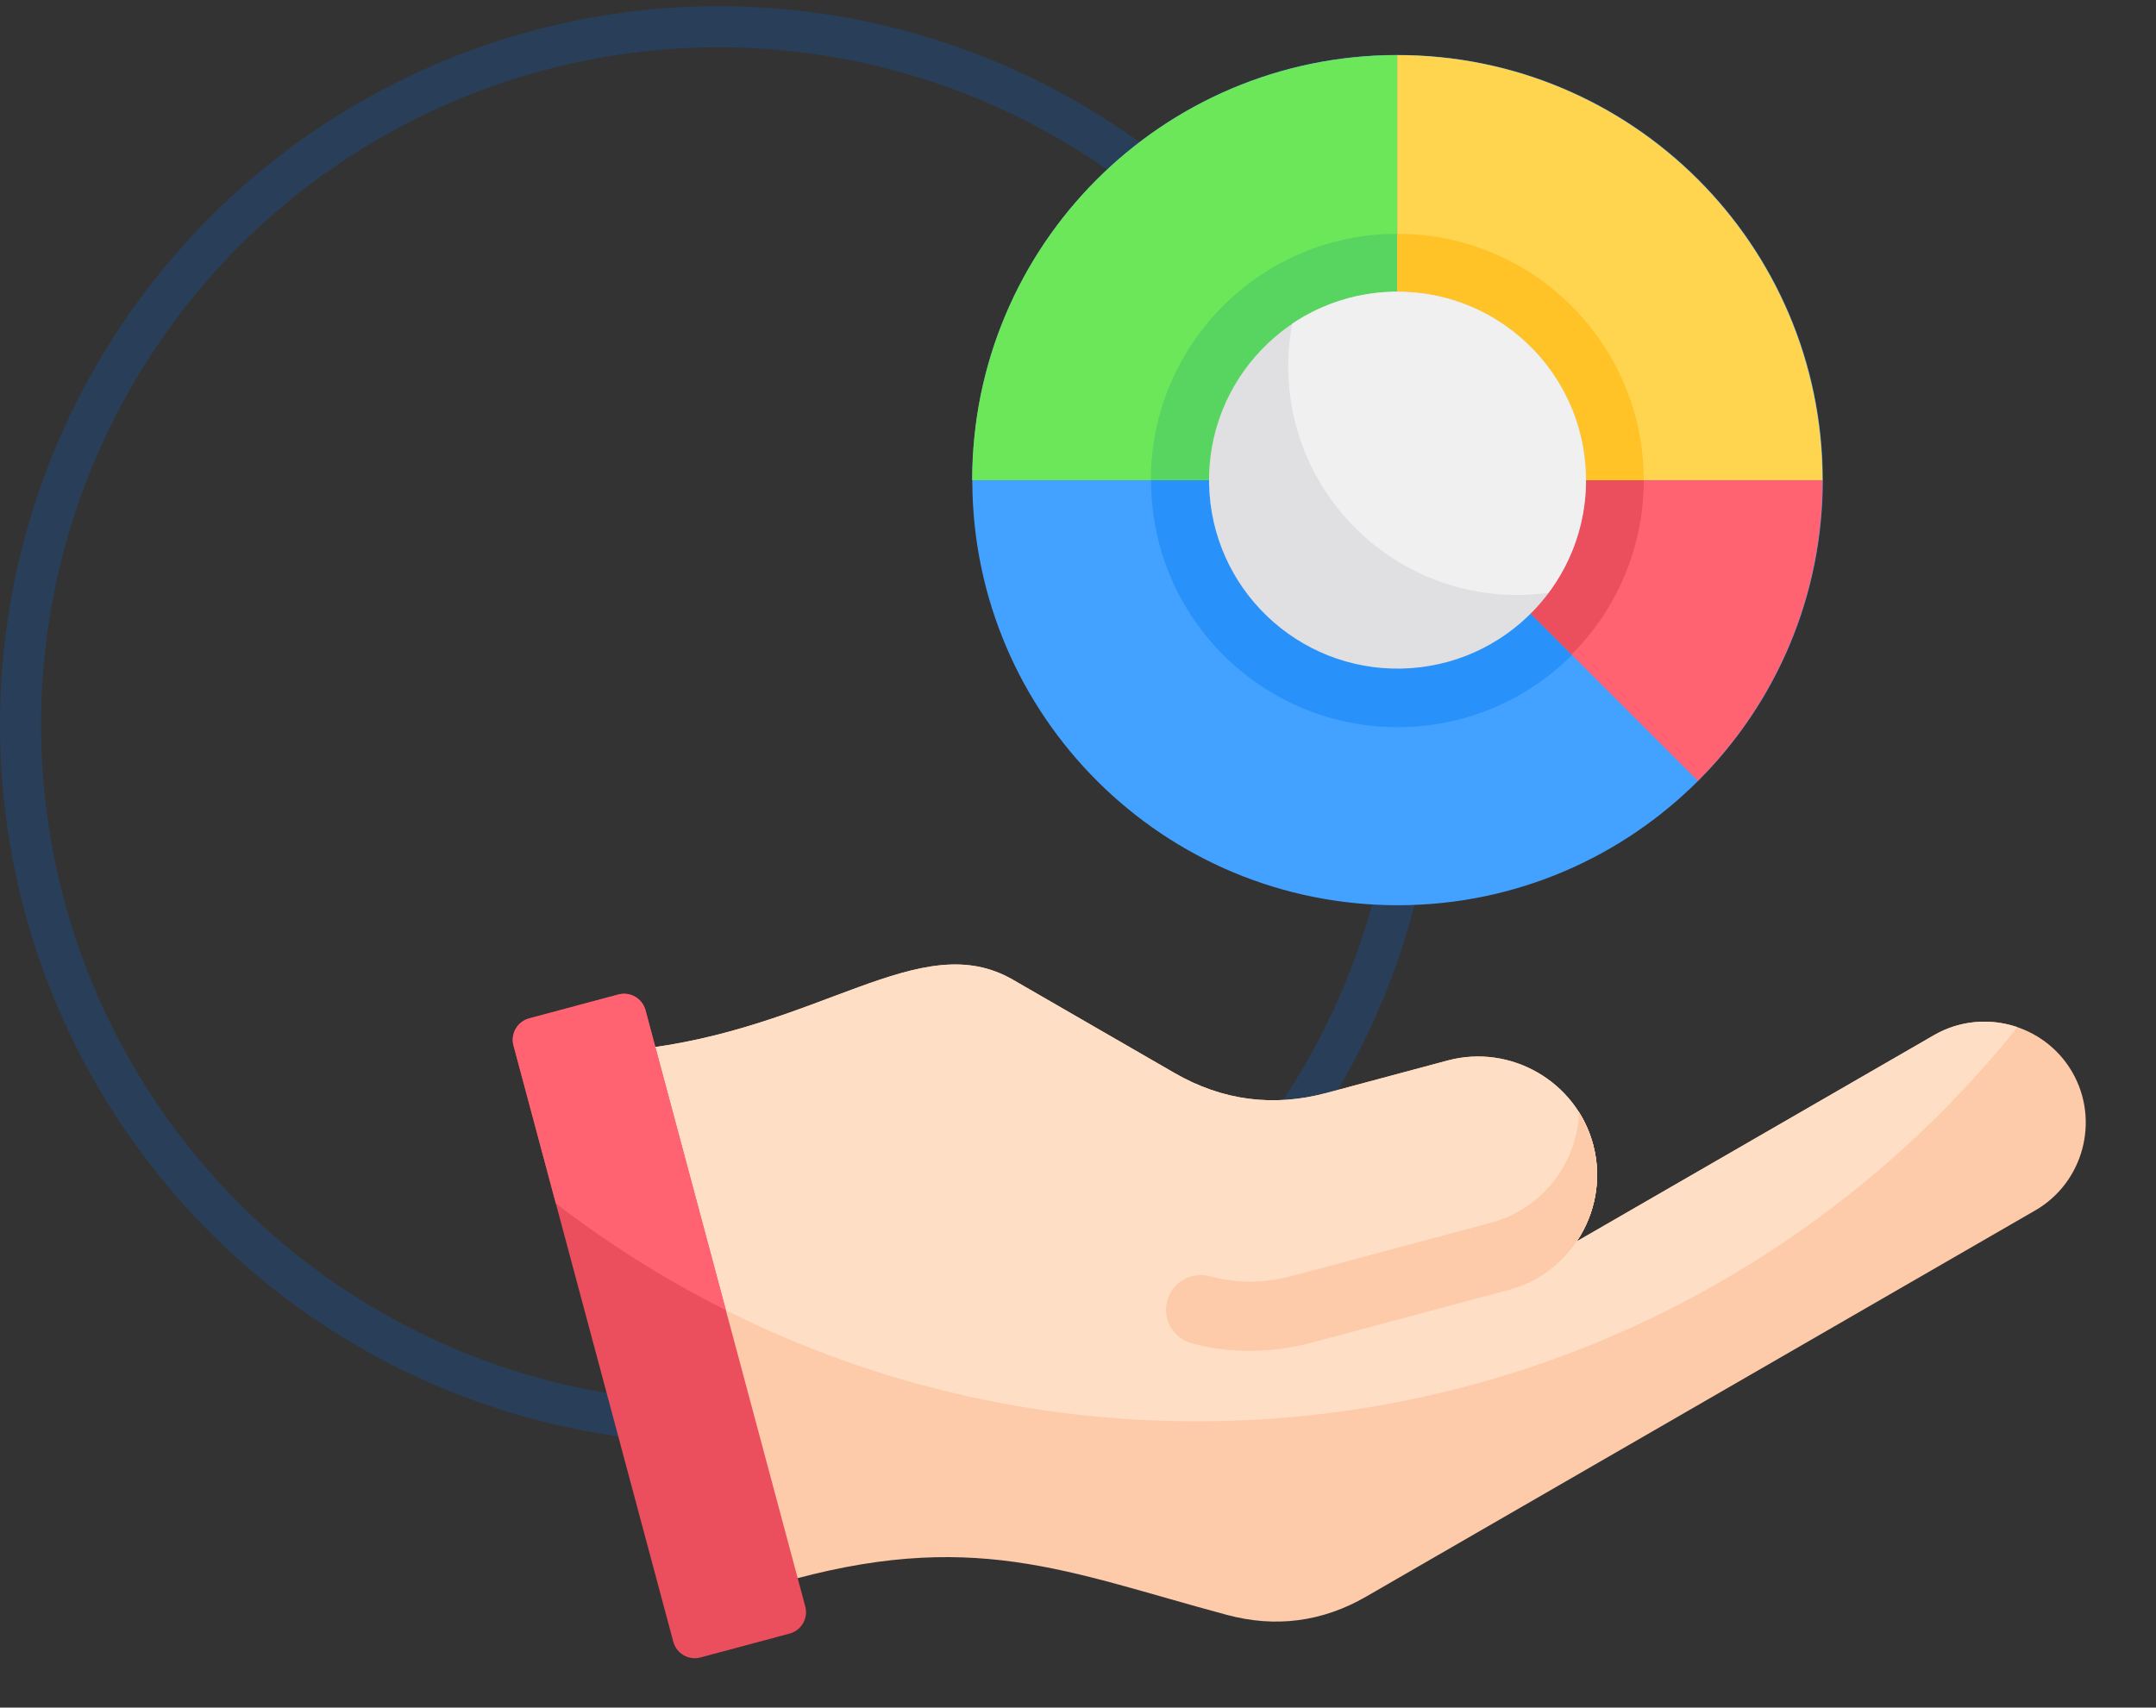
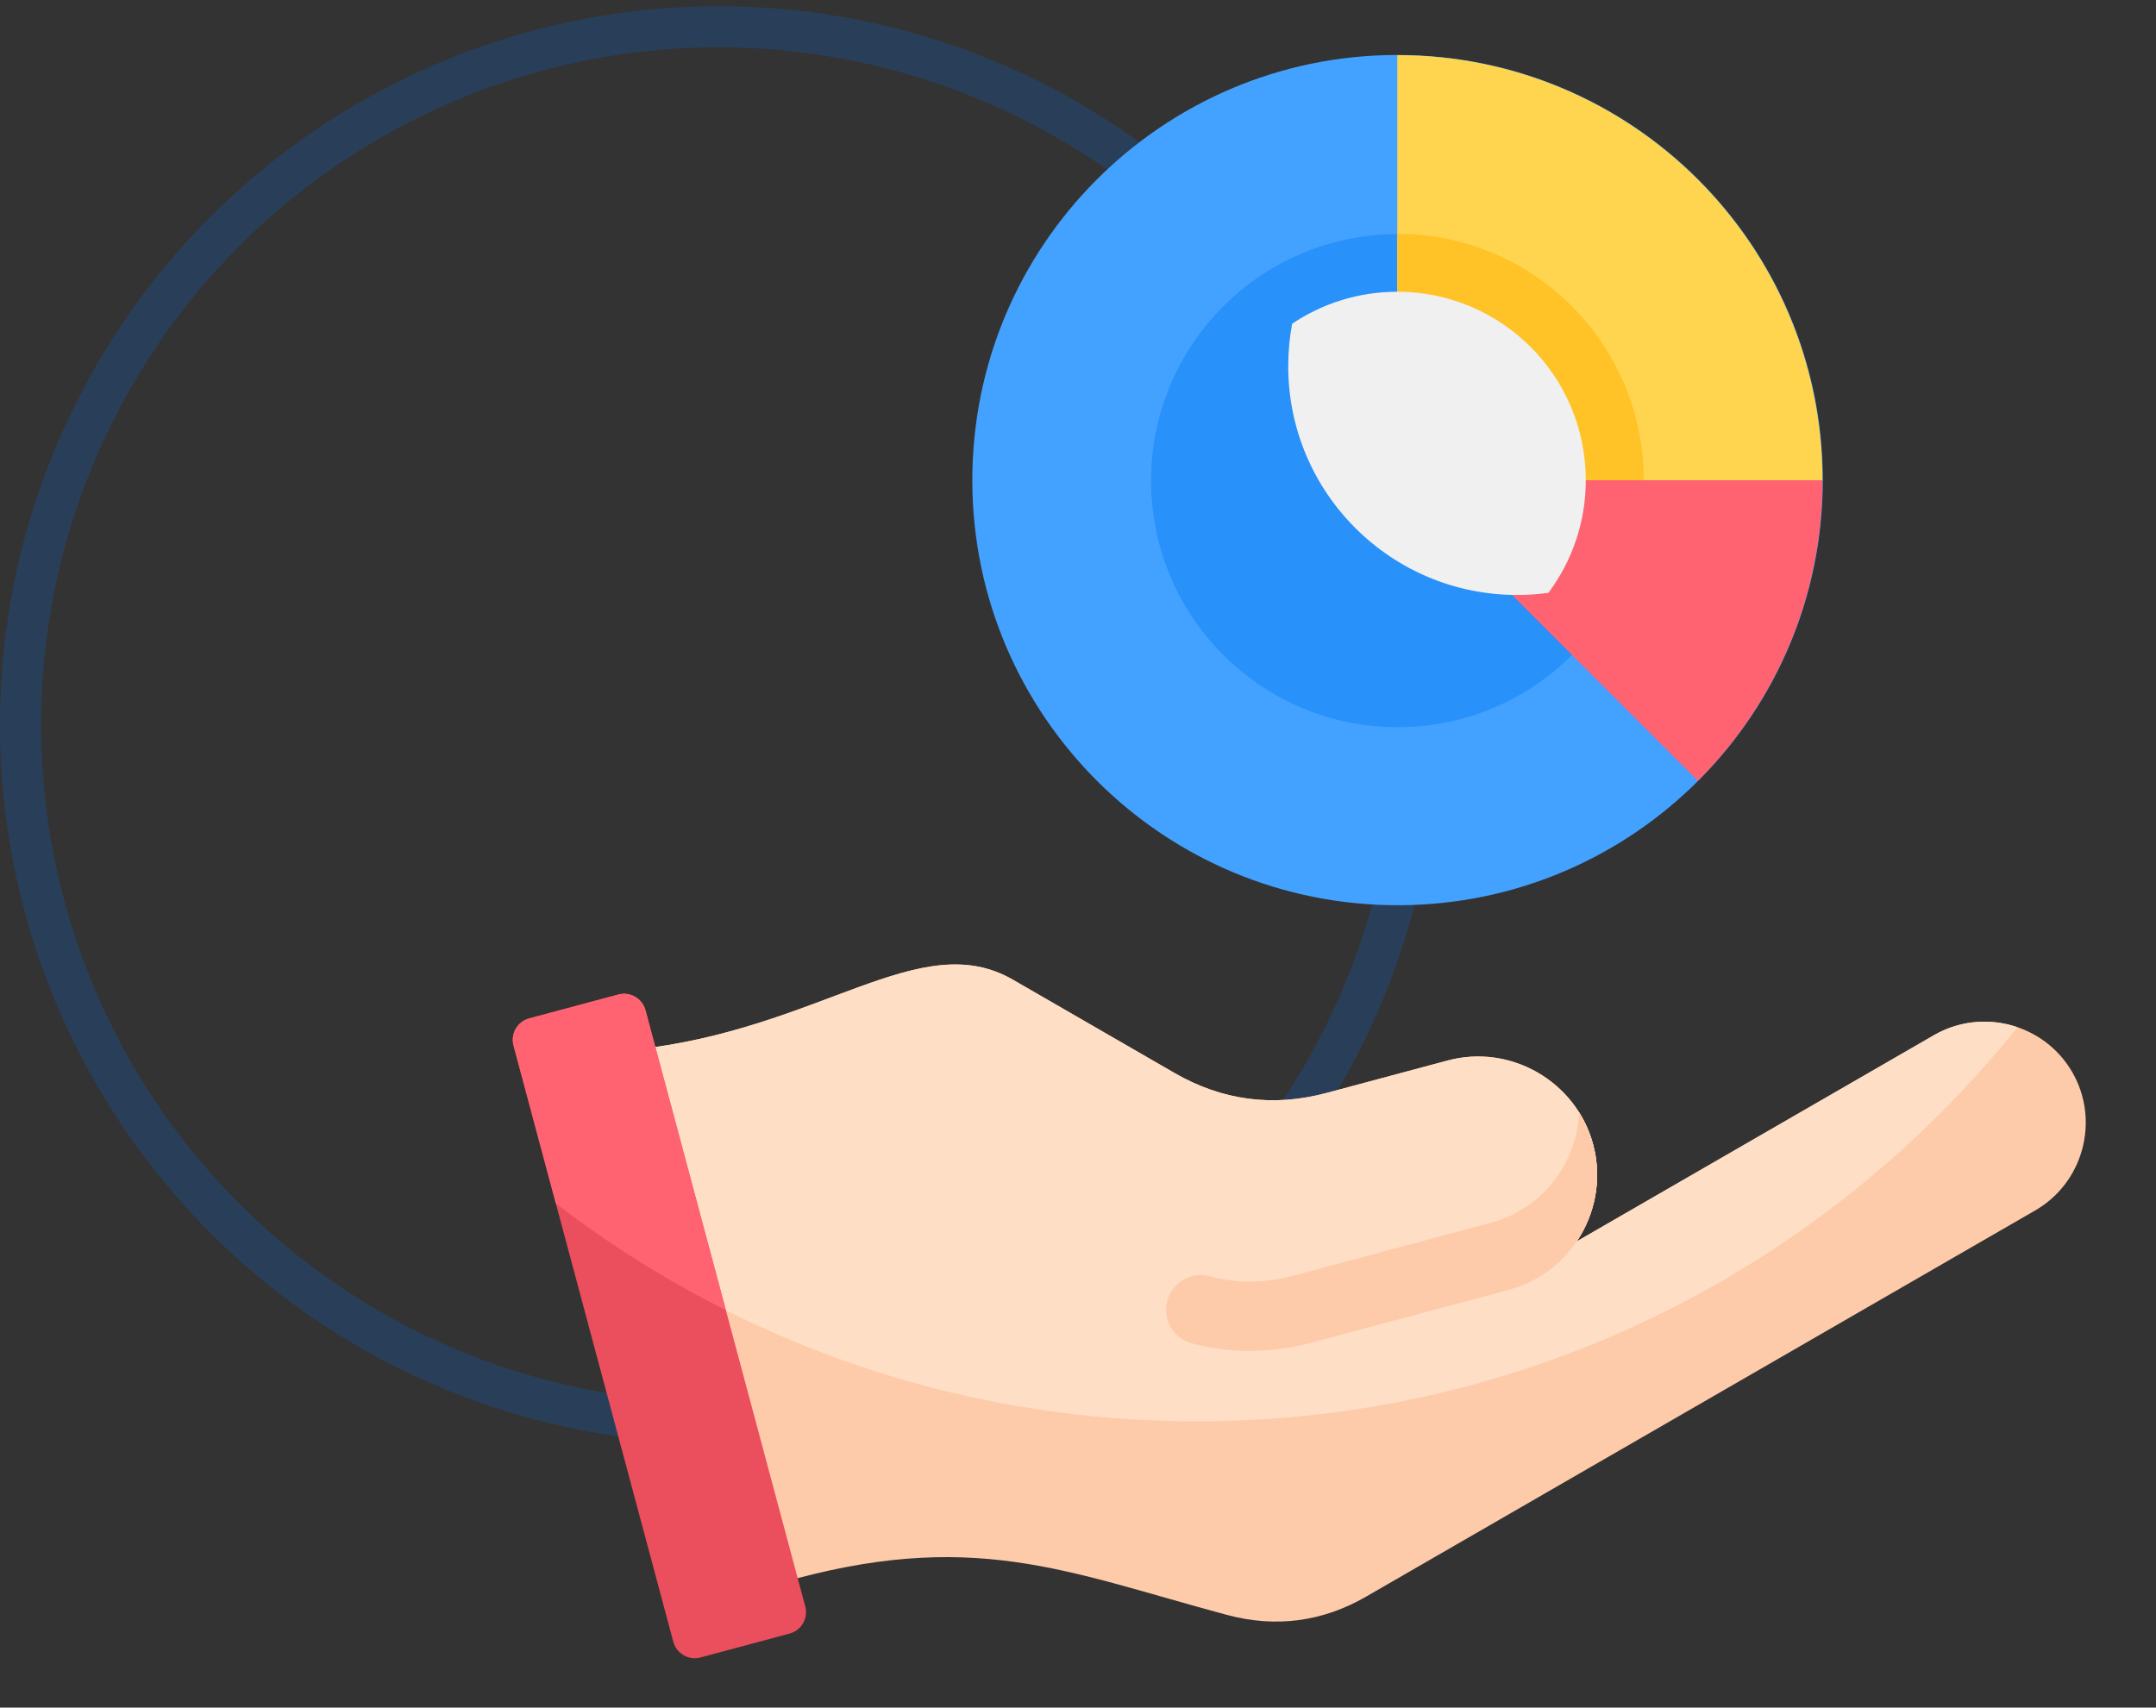
<svg xmlns="http://www.w3.org/2000/svg" width="77" height="61" viewBox="0 0 77 61" fill="none">
  <rect x="0" y="0" width="77" height="61" fill="#333333" stroke="none" />
  <circle cx="25.669" cy="25.892" r="24.936" stroke="#0070F2" stroke-opacity="0.2" stroke-width="1.467" />
  <path fill-rule="evenodd" clip-rule="evenodd" d="M22.64 37.499L27.753 56.58C34.697 54.556 38.061 56.145 43.823 57.69C45.564 58.156 47.231 57.937 48.792 57.035L72.688 43.239C74.409 42.245 75.004 40.023 74.01 38.301C73.017 36.58 70.795 35.984 69.073 36.978L56.313 44.345C56.974 43.362 57.224 42.11 56.896 40.883C56.293 38.633 53.952 37.281 51.702 37.884L47.371 39.045C45.47 39.554 43.653 39.315 41.948 38.331L36.175 34.998C32.849 33.077 29.292 36.797 22.64 37.499L22.64 37.499Z" fill="#FECBAA" />
  <path fill-rule="evenodd" clip-rule="evenodd" d="M46.862 47.961C45.458 48.337 43.972 48.369 42.566 47.99C41.903 47.813 41.509 47.132 41.686 46.469C41.863 45.807 42.544 45.413 43.207 45.59C44.227 45.865 45.204 45.833 46.221 45.561C48.565 44.933 50.91 44.305 53.254 43.676C55.09 43.184 56.325 41.541 56.393 39.73C56.612 40.079 56.783 40.465 56.895 40.882C57.499 43.135 56.15 45.472 53.896 46.076C51.552 46.704 49.207 47.332 46.862 47.961V47.961Z" fill="#FECBAA" />
  <path fill-rule="evenodd" clip-rule="evenodd" d="M22.64 37.499L25.006 46.329C30.288 49.163 36.325 50.772 42.739 50.772C54.597 50.772 65.169 45.276 72.053 36.694C71.097 36.367 70.011 36.437 69.073 36.978L56.313 44.346C56.974 43.362 57.224 42.11 56.896 40.883C56.293 38.633 53.952 37.282 51.702 37.884L47.371 39.045C45.47 39.554 43.653 39.315 41.948 38.331L36.175 34.998C32.849 33.078 29.292 36.797 22.64 37.499L22.64 37.499Z" fill="#FEDFC5" />
  <path fill-rule="evenodd" clip-rule="evenodd" d="M46.862 47.961C45.458 48.337 43.972 48.369 42.566 47.99C41.903 47.812 41.509 47.132 41.686 46.469C41.864 45.806 42.544 45.413 43.207 45.59C44.227 45.865 45.204 45.833 46.221 45.561C48.565 44.933 50.91 44.305 53.254 43.676C55.09 43.185 56.326 41.541 56.393 39.73C56.612 40.079 56.783 40.465 56.895 40.882C57.499 43.135 56.149 45.472 53.896 46.076C51.551 46.704 49.207 47.332 46.862 47.961H46.862Z" fill="#FECBAA" />
  <path fill-rule="evenodd" clip-rule="evenodd" d="M23.053 36.087L28.76 57.387C28.873 57.808 28.621 58.244 28.201 58.356L25.016 59.21C24.596 59.322 24.16 59.071 24.047 58.65L18.34 37.349C18.227 36.929 18.479 36.493 18.899 36.38L22.084 35.527C22.504 35.414 22.94 35.666 23.053 36.086V36.087Z" fill="#EB4E5C" />
  <path fill-rule="evenodd" clip-rule="evenodd" d="M23.053 36.087L25.924 46.802C23.774 45.724 21.742 44.445 19.851 42.99L18.34 37.349C18.227 36.929 18.479 36.493 18.899 36.38L22.084 35.527C22.504 35.414 22.94 35.666 23.053 36.087Z" fill="#FF6372" />
  <path d="M65.097 17.469C65.273 9.084 58.618 2.143 50.232 1.967C41.846 1.79 34.905 8.446 34.729 16.832C34.553 25.218 41.208 32.158 49.594 32.334C57.98 32.511 64.921 25.855 65.097 17.469Z" fill="#43A2FF" />
  <path d="M50.19 25.973C55.051 25.823 58.87 21.759 58.719 16.898C58.569 12.036 54.505 8.217 49.644 8.368C44.782 8.518 40.963 12.582 41.114 17.444C41.264 22.305 45.328 26.124 50.19 25.973Z" fill="#2891FA" />
-   <path fill-rule="evenodd" clip-rule="evenodd" d="M49.904 1.969C41.518 1.969 34.72 8.767 34.72 17.153L49.904 17.153V1.969Z" fill="#6CE75A" />
-   <path fill-rule="evenodd" clip-rule="evenodd" d="M41.1 17.154L49.903 17.154V8.352C45.041 8.352 41.1 12.293 41.1 17.154Z" fill="#58D561" />
  <path fill-rule="evenodd" clip-rule="evenodd" d="M49.903 1.969V17.153L65.087 17.153C65.087 8.767 58.289 1.969 49.903 1.969Z" fill="#FFD54F" />
  <path fill-rule="evenodd" clip-rule="evenodd" d="M49.903 8.352V17.154L58.706 17.154C58.706 12.293 54.765 8.352 49.903 8.352Z" fill="#FFC328" />
  <path fill-rule="evenodd" clip-rule="evenodd" d="M65.087 17.156L49.903 17.156L60.64 27.893C63.388 25.145 65.087 21.349 65.087 17.156Z" fill="#FF6372" />
-   <path fill-rule="evenodd" clip-rule="evenodd" d="M58.706 17.156L49.903 17.156L56.128 23.381C57.721 21.788 58.706 19.587 58.706 17.156Z" fill="#EB4E5C" />
-   <path d="M50.054 23.884C53.772 23.806 56.723 20.729 56.645 17.011C56.567 13.294 53.489 10.343 49.772 10.421C46.054 10.499 43.103 13.576 43.181 17.294C43.26 21.012 46.337 23.962 50.054 23.884Z" fill="#E0DFE1" />
  <path fill-rule="evenodd" clip-rule="evenodd" d="M49.903 10.422C53.621 10.422 56.635 13.436 56.635 17.153C56.635 18.662 56.138 20.055 55.299 21.178C54.934 21.228 54.561 21.254 54.182 21.254C49.667 21.254 46.008 17.595 46.008 13.08C46.008 12.563 46.056 12.056 46.148 11.565C47.221 10.844 48.513 10.422 49.903 10.422Z" fill="#F0F0F0" />
</svg>